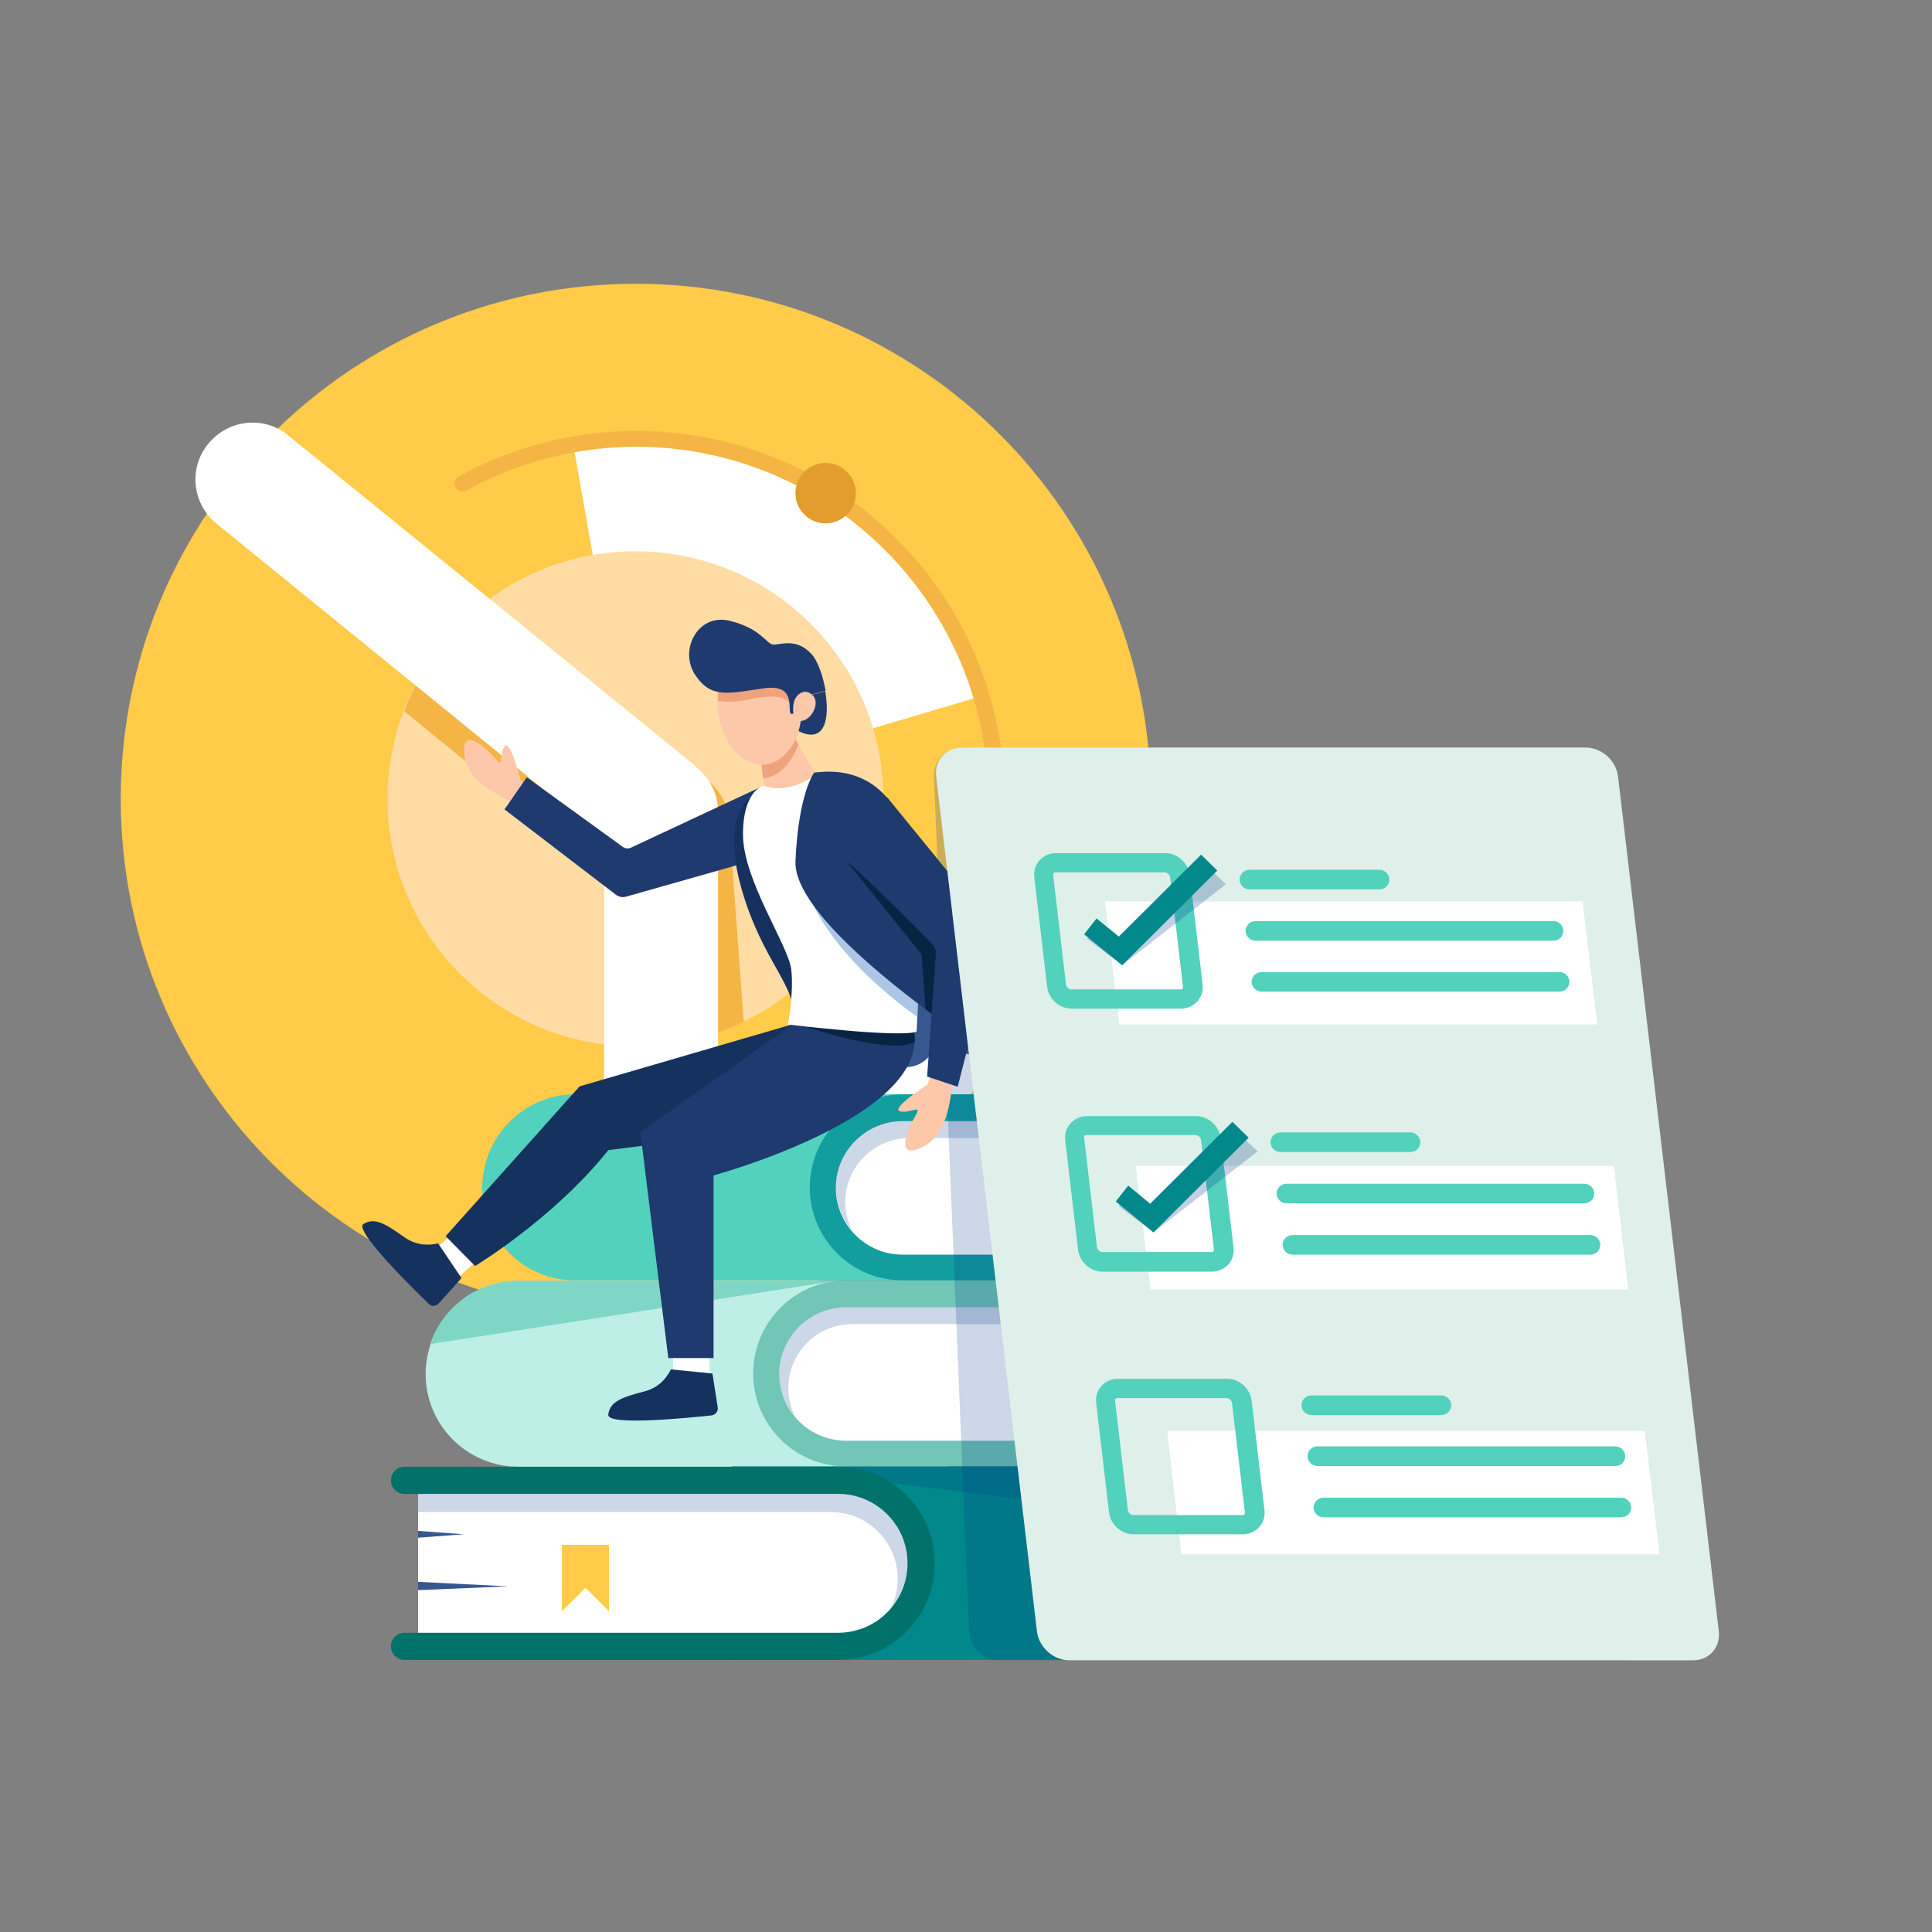
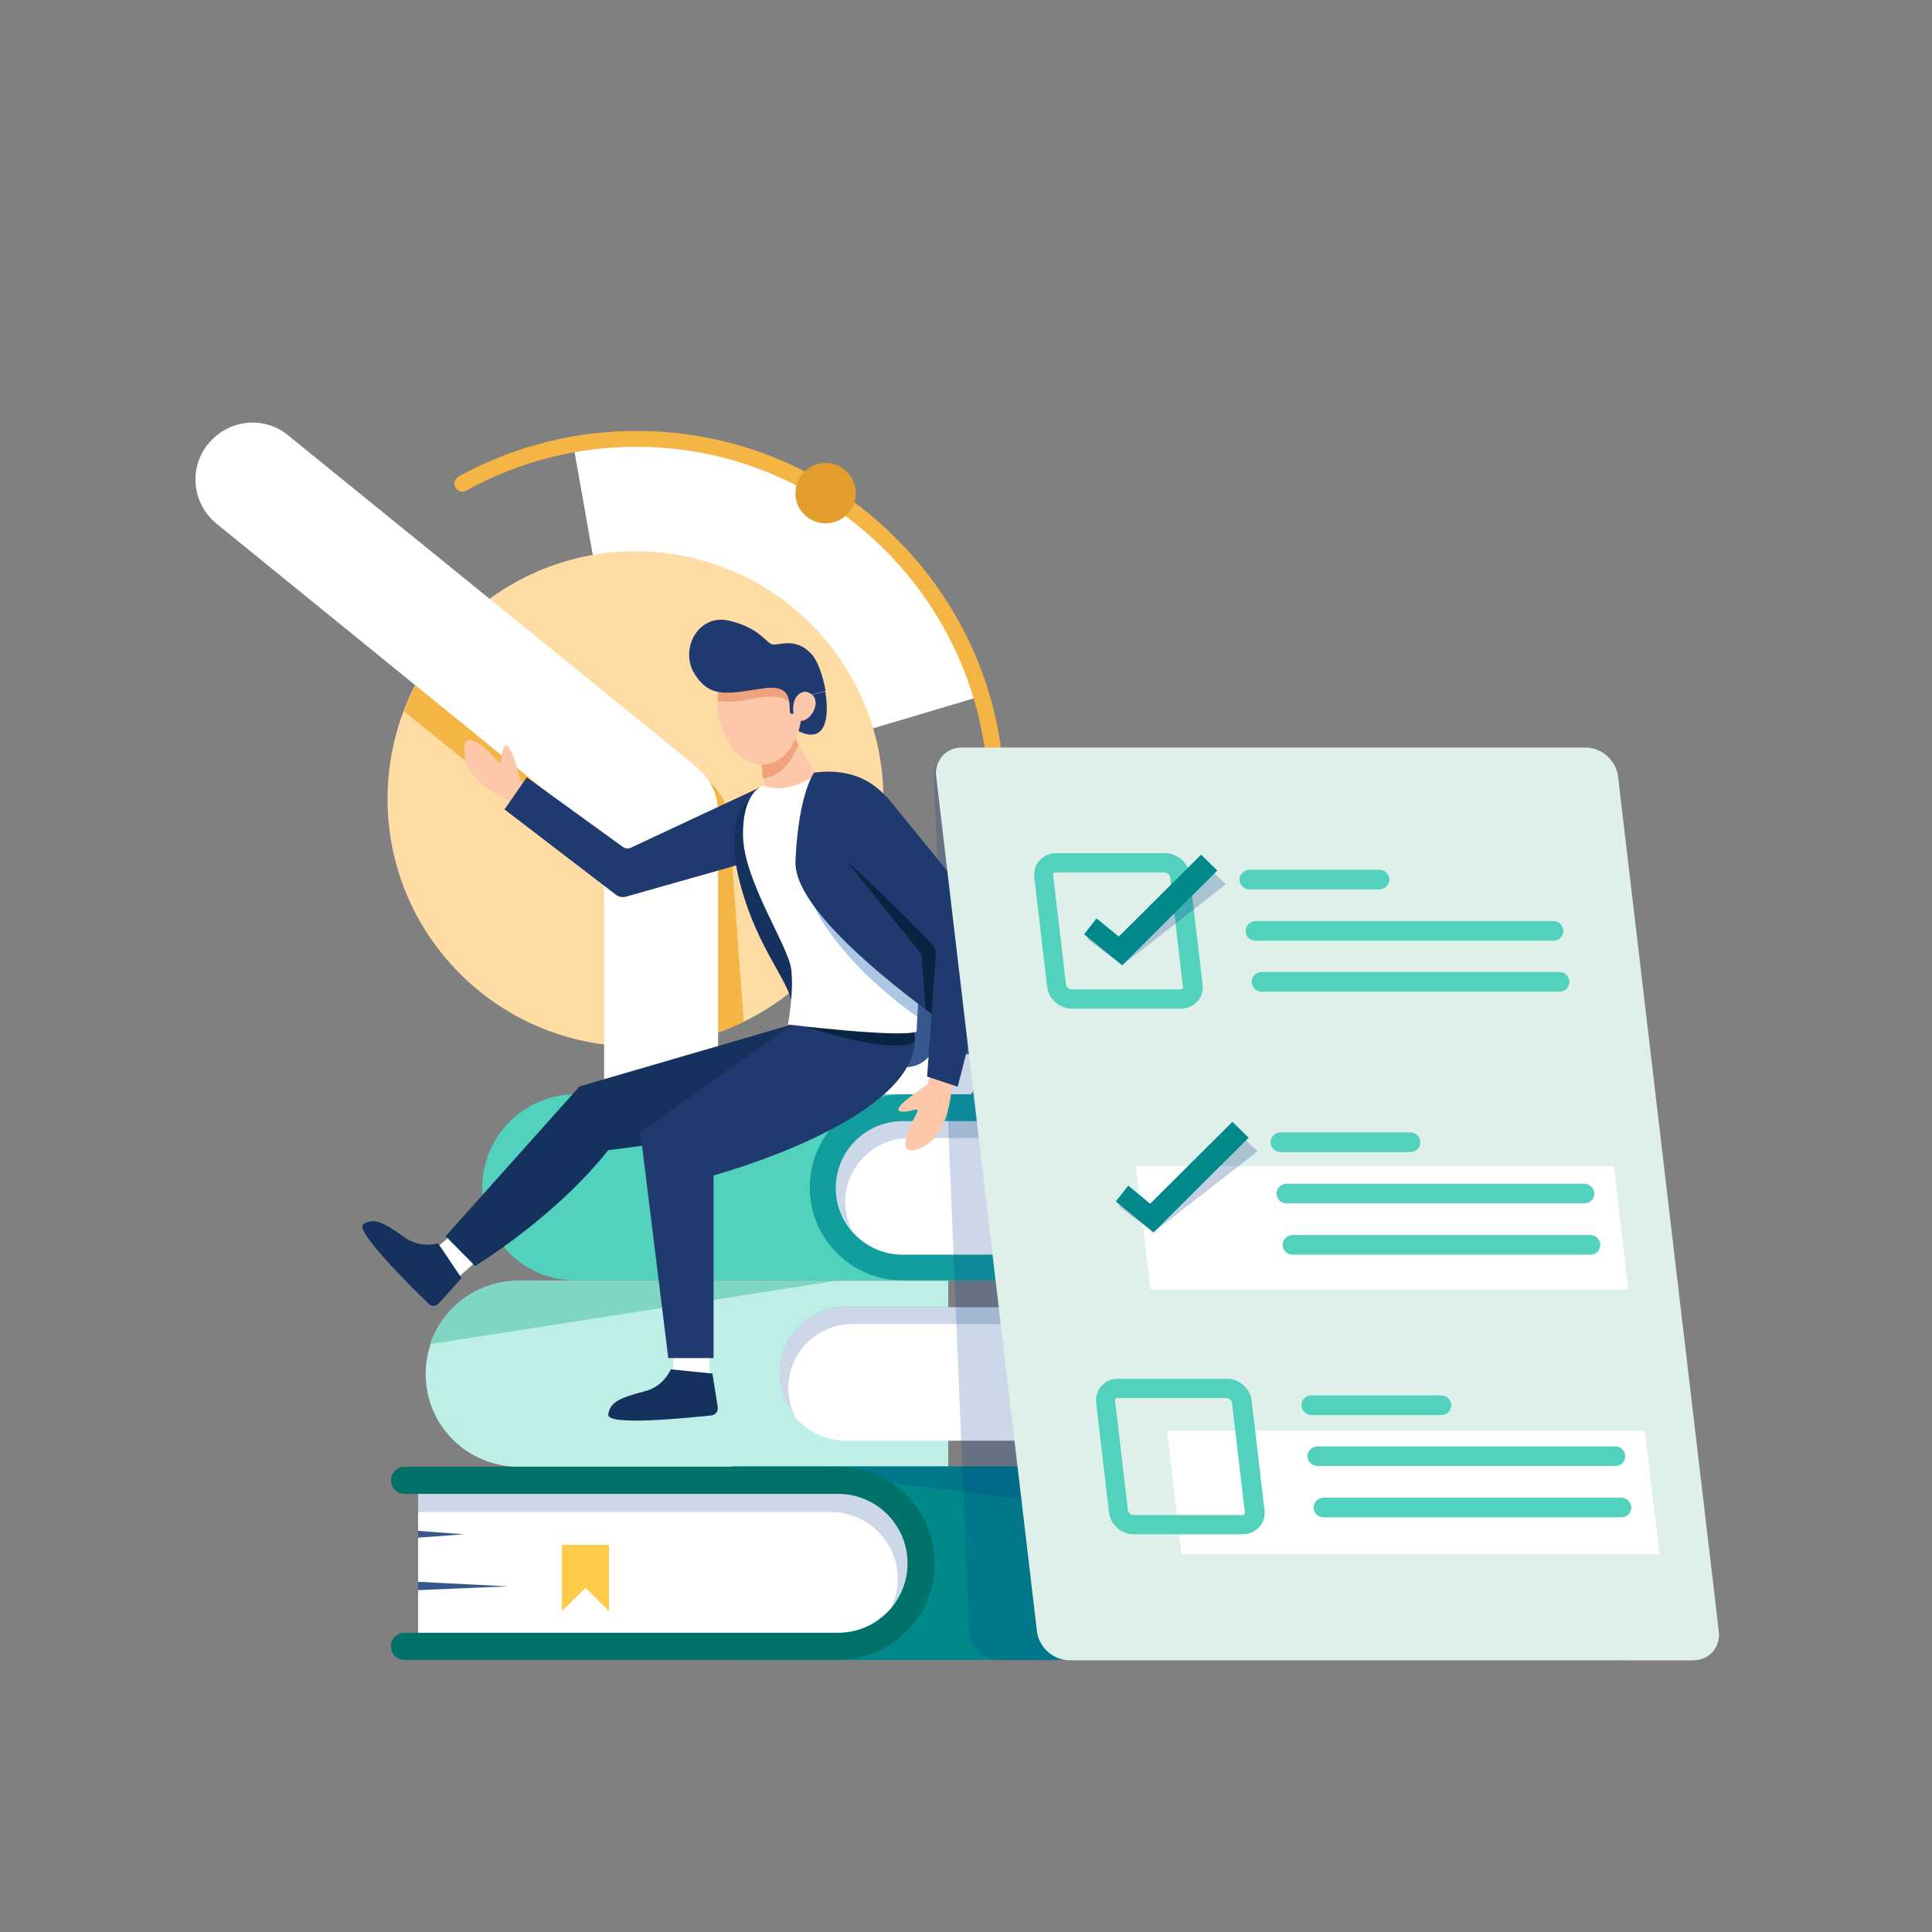
<svg xmlns="http://www.w3.org/2000/svg" version="1.1" id="圖層_1" x="0px" y="0px" viewBox="0 0 512 512" style="enable-background:new 0 0 512 512;" xml:space="preserve">
  <rect x="0" y="0" width="512" height="512" fill="#808080" stroke="none" />
  <style type="text/css">
	.st0{fill:#DFEFEA;}
	.st1{fill:#FFFFFF;}
	.st2{fill:#D3D3D3;}
	.st3{fill:#00726A;}
	.st4{fill:#00888B;}
	.st5{fill:#00666B;}
	.st6{fill:#033C5E;}
	.st7{fill:#FFD147;}
	.st8{fill:url(#SVGID_1_);}
	.st9{fill:#52D1BD;}
	.st10{fill:#F7B58E;}
	.st11{fill:#F39F85;}
	.st12{fill:#085367;}
	.st13{fill:#FDC75F;}
	.st14{fill:#F9F9F9;}
	.st15{fill:#0B7070;}
	.st16{fill:#174F78;}
	.st17{fill:#3EBDB0;}
	.st18{fill:#FDC8AA;}
	.st19{fill:#FFD6BB;}
	.st20{fill:#FBB188;}
	.st21{fill:#E59D29;}
	.st22{opacity:0.5;fill:#E2906D;}
	.st23{fill:#F4B545;}
	.st24{fill:#1F3A6F;}
	.st25{fill:#E29D2D;}
	.st26{fill:#FFDCA4;}
	.st27{fill:#3B82F4;}
	.st28{fill:#F4A882;}
	.st29{fill:#A9CCFF;}
	.st30{fill:#ECF3FE;}
	.st31{opacity:0.2;fill:#003889;}
	.st32{fill:#15315E;}
	.st33{fill:none;stroke:#444444;stroke-width:3.034;stroke-linecap:round;stroke-miterlimit:10;}
	.st34{fill:#072542;}
	.st35{fill:#EFA37D;}
	.st36{fill:#FFCB48;}
	.st37{opacity:0.37;fill:#2047B2;}
	.st38{fill:#36588E;}
	.st39{fill:#BDEFE6;}
	.st40{fill:#7FD6C5;}
	.st41{fill:#71C6B6;}
	.st42{fill:#129E9E;}
	.st43{fill:#ACC6E5;}
	.st44{opacity:0.24;fill:#003889;}
	.st45{opacity:0.35;fill:#2C70A8;}
	.st46{opacity:0.18;fill:#003889;}
	.st47{opacity:0.3;fill:#CE8E32;}
	.st48{fill:#C4D7F2;}
	.st49{fill:#9FBAD6;}
</style>
  <g>
    <g>
-       <path class="st36" d="M305,211.7c0,54.1-31.5,100.8-77.1,122.9c-18,8.7-38.1,13.6-59.4,13.6c-0.9,0-1.7,0-2.6,0    C91.7,346.8,32,286.2,32,211.7c0-16.9,3.1-33.2,8.7-48.1c7.6-20.1,19.8-38,35.3-52.3c24.3-22.4,56.8-36.1,92.5-36.1    C243.9,75.2,305,136.3,305,211.7z" />
      <circle class="st1" cx="240.1" cy="274.8" r="22.9" />
      <path class="st1" d="M260,184.5l-91.5,27.2l-16.6-94c5.4-0.9,11-1.4,16.6-1.4C211.7,116.3,248.3,145,260,184.5z" />
      <path class="st23" d="M229.4,287.3c-0.6,0-1.2-0.3-1.6-0.8c-0.8-0.9-0.6-2.3,0.3-3c21.5-17.8,33.8-44,33.8-71.8    c0-51.4-41.9-93.3-93.3-93.3c-15.8,0-31.3,4-45,11.6c-1,0.6-2.3,0.2-2.9-0.8c-0.6-1-0.2-2.3,0.8-2.9c14.3-7.9,30.6-12.1,47.1-12.1    c26.1,0,50.6,10.1,69,28.6c18.4,18.4,28.6,42.9,28.6,69c0,29.1-12.9,56.5-35.3,75.1C230.4,287.2,229.9,287.3,229.4,287.3z" />
      <g>
        <path class="st26" d="M234.1,211.7c0,26-15.1,48.5-37.1,59.1c-8.6,4.2-18.3,6.5-28.6,6.5c-0.4,0-0.8,0-1.3,0     c-35.7-0.7-64.4-29.8-64.4-65.6c0-8.1,1.5-15.9,4.2-23.1c3.6-9.7,9.5-18.3,17-25.1c11.7-10.8,27.3-17.4,44.5-17.4     C204.7,146.1,234.1,175.5,234.1,211.7z" />
        <path class="st23" d="M183.1,230.8L183.1,230.8c-5.3,6.5-14.8,7.5-21.2,2.2l-54.8-44.5c3.6-9.7,9.5-18.3,17-25.1l56.8,46.2     C187.4,214.8,188.3,224.3,183.1,230.8z" />
        <path class="st23" d="M197.1,270.8c-8.6,4.2-18.3,6.5-28.6,6.5c-0.4,0-0.8,0-1.3,0l-4.1-57.6c-0.6-8.3,5.7-15.5,14-16.1     c0.4,0,0.7,0,1.1,0c7.9,0,14.5,6.1,15,14L197.1,270.8z" />
        <path class="st1" d="M160.1,320.5V215.2c0-8.3,6.8-15.1,15.1-15.1h0c8.3,0,15.1,6.8,15.1,15.1v105.3c0,8.3-6.8,15.1-15.1,15.1h0     C166.9,335.6,160.1,328.9,160.1,320.5z" />
        <path class="st1" d="M164.1,225.5L57.4,138.8c-6.5-5.3-7.5-14.8-2.2-21.2v0c5.3-6.5,14.8-7.5,21.2-2.2L183.1,202     c6.5,5.3,7.5,14.8,2.2,21.2l0,0C180.1,229.7,170.6,230.7,164.1,225.5z" />
      </g>
      <circle class="st38" cx="240.1" cy="274.8" r="8" />
      <circle class="st25" cx="218.8" cy="130.7" r="8" />
    </g>
    <g>
      <path class="st39" d="M251.3,339.4v49.3H137.4c-6.8,0-13-2.8-17.4-7.2c-4.5-4.5-7.2-10.6-7.2-17.4c0-2.5,0.4-4.9,1.1-7.2    c0.1-0.2,0.1-0.5,0.2-0.7c3.3-9.8,12.5-16.8,23.4-16.8H251.3z" />
      <path class="st40" d="M221.7,339.4l-107.7,16.8c3.3-9.8,12.5-16.8,23.4-16.8H221.7z" />
-       <path class="st41" d="M199.6,364c0,6.8,2.8,13,7.2,17.4c4.5,4.5,10.6,7.2,17.4,7.2h110.4c1.9,0,3.5-1.6,3.5-3.5l0,0    c0-1.9-1.6-3.5-3.5-3.5h-3.5v-35.3h3.5c1.9,0,3.5-1.6,3.5-3.5l0,0c0-1.9-1.6-3.5-3.5-3.5H224.2C210.6,339.4,199.6,350.4,199.6,364    z" />
      <path class="st1" d="M331.1,381.7v-35.3H224.2c-9.7,0-17.7,7.9-17.7,17.7c0,9.7,7.9,17.7,17.7,17.7H331.1z" />
      <path class="st31" d="M210.7,375.4c-1.1-2.3-1.8-4.8-1.8-7.5c0-9.4,7.6-17,17-17h105.2v-4.6H224.2c-9.7,0-17.7,7.9-17.7,17.7    C206.5,368.4,208.1,372.3,210.7,375.4z" />
      <polygon class="st38" points="331.1,355.7 319.5,356.6 331.1,357.5   " />
      <polygon class="st38" points="331.1,368.7 308.3,369.9 331.1,370.8   " />
      <polygon class="st38" points="290,373.9 294.7,369.3 299.3,373.9 299.3,360.9 290,360.9   " />
    </g>
    <g>
      <path class="st9" d="M127.8,314.7c0,6.8,2.8,13,7.2,17.4c4.5,4.5,10.6,7.2,17.4,7.2h113.9v-49.3H152.5c-11.1,0-20.5,7.4-23.6,17.5    C128.2,309.8,127.8,312.2,127.8,314.7z" />
      <path class="st42" d="M214.6,314.7c0,6.8,2.8,13,7.2,17.4c4.5,4.5,10.6,7.2,17.4,7.2h110.4c1.9,0,3.5-1.6,3.5-3.5l0,0    c0-1.9-1.6-3.5-3.5-3.5h-3.5v-35.3h3.5c1.9,0,3.5-1.6,3.5-3.5l0,0c0-1.9-1.6-3.5-3.5-3.5H239.2    C225.6,290.1,214.6,301.1,214.6,314.7z" />
      <path class="st1" d="M346.1,332.4v-35.3H239.2c-9.7,0-17.7,7.9-17.7,17.7c0,9.7,7.9,17.7,17.7,17.7H346.1z" />
      <path class="st31" d="M225.8,326.1c-1.1-2.3-1.8-4.8-1.8-7.5c0-9.4,7.6-17,17-17h105.2v-4.6H239.2c-9.7,0-17.7,7.9-17.7,17.7    C221.6,319.1,223.2,323.1,225.8,326.1z" />
      <polygon class="st38" points="346.1,306.4 334.6,307.3 346.1,308.2   " />
      <polygon class="st38" points="346.1,319.5 323.3,320.6 346.1,321.5   " />
    </g>
    <g>
-       <path class="st4" d="M338.1,414.3c0,7.1-2.9,13.5-7.5,18.1c-4.6,4.6-11.1,7.5-18.1,7.5H193.9v-51.3h118.5c0.8,0,1.7,0,2.5,0.1    c9.6,0.9,17.7,7.2,21.3,15.8c0.1,0.2,0.2,0.5,0.3,0.7C337.5,408.1,338.1,411.2,338.1,414.3z" />
+       <path class="st4" d="M338.1,414.3c0,7.1-2.9,13.5-7.5,18.1c-4.6,4.6-11.1,7.5-18.1,7.5H193.9v-51.3h118.5c0.8,0,1.7,0,2.5,0.1    c9.6,0.9,17.7,7.2,21.3,15.8c0.1,0.2,0.2,0.5,0.3,0.7z" />
      <path class="st31" d="M336.5,405.3l-108-13.2l-8.4-3.5h92.3c0.8,0,1.7,0,2.5,0.1c9.6,0.9,17.7,7.2,21.3,15.8    C336.3,404.8,336.4,405.1,336.5,405.3z" />
      <path class="st3" d="M247.7,414.3c0,7.1-2.9,13.5-7.5,18.1c-4.6,4.6-11.1,7.5-18.1,7.5H107.2c-2,0-3.6-1.6-3.6-3.6l0,0    c0-2,1.6-3.6,3.6-3.6h3.6v-36.8h-3.6c-2,0-3.6-1.6-3.6-3.6l0,0c0-2,1.6-3.6,3.6-3.6h114.9C236.3,388.7,247.7,400.2,247.7,414.3z" />
      <path class="st1" d="M110.8,432.7v-36.8h111.3c10.1,0,18.4,8.2,18.4,18.4c0,10.1-8.2,18.4-18.4,18.4H110.8z" />
      <path class="st31" d="M236.1,426.2c1.2-2.4,1.8-5,1.8-7.8c0-9.7-7.9-17.7-17.7-17.7H110.8v-4.8h111.3c10.1,0,18.4,8.2,18.4,18.4    C240.5,418.8,238.8,423,236.1,426.2z" />
      <polygon class="st38" points="110.8,405.7 122.9,406.6 110.8,407.5   " />
      <polygon class="st38" points="110.8,419.2 134.6,420.4 110.8,421.4   " />
      <polygon class="st36" points="148.9,427 155.2,420.8 161.4,427 161.4,409.4 148.9,409.4   " />
    </g>
    <path class="st31" d="M437.5,432.3l-9.3-226.5c-0.2-4.2-3.7-7.7-8-7.7H254.9c-4.2,0-7.5,3.4-7.4,7.7l9.3,226.5   c0.2,4.2,3.7,7.7,8,7.7h165.3C434.3,440,437.6,436.5,437.5,432.3z" />
    <g>
      <polygon class="st1" points="128.4,332.3 120.8,339.1 115.6,330.7 121.7,325.6   " />
      <path class="st32" d="M96.3,324.4c3-1.9,5.8-0.1,10.9,3.5c3.4,2.4,6.9,2.1,8.9,1.6l6.2,9.2l-6,6.7c-0.7,0.8-2,0.9-2.7,0.1    C108.8,340.9,93.8,326,96.3,324.4z" />
      <polygon class="st1" points="187.7,355.2 188.2,365.3 178.4,364 178.3,356.1   " />
      <path class="st32" d="M161.2,374.9c0.4-3.5,3.6-4.6,9.7-6.2c4.1-1.1,6-4,6.9-5.8l11,1.1l1.4,8.9c0.2,1.1-0.6,2.1-1.7,2.2    C181.9,375.8,160.9,377.9,161.2,374.9z" />
      <path class="st18" d="M141.3,209.1c-2.1-1.4-3.4-2.4-3.4-2.4s-2.7-11.1-4.2-8.9c-1.5,2.2,0,6.2-2.4,3.3c-2.4-2.9-8.2-8-8.3-2.5    c-0.1,5.5,3.7,9.4,10.3,12.7c1.4,0.7,3.6,2.3,6.1,4.2L141.3,209.1z" />
      <path class="st18" d="M247,283.3c-0.7,2.5-1.2,4.1-1.2,4.1s-9.9,6.4-7.3,7.1c2.7,0.7,6-2.1,4.1,1.2c-2,3.3-5.1,10.7,0.4,8.9    c5.4-1.8,7.9-6.8,9-14.4c0.2-1.7,1-4.3,2.1-7.4L247,283.3z" />
      <path class="st38" d="M266.5,282.2c0,0-16.6-6.4-28.1-2.9l1.8-19.5l24,16.6L266.5,282.2z" />
      <path class="st32" d="M210.2,271.4l-56.6,16.5l-35.5,39.7l7.8,7.9c0,0,20.9-12.6,35.3-30.7l25-3.2c0,0,41.4-4.4,43.1-31.2    L210.2,271.4z" />
      <path class="st24" d="M242.4,276.1c-1,21.2-53.3,35.4-53.3,35.4v48.4h-12l-7.4-59.9l41.1-29l30.4-1.1c0.1,0.2,0.2,0.4,0.2,0.6    C242.2,272.4,242.5,274.3,242.4,276.1z" />
      <path class="st34" d="M242.4,276.1c-5.9,3.7-28.5-3.9-28.5-3.9l27.5-1.7C242.2,272.4,242.5,274.3,242.4,276.1z" />
      <path class="st24" d="M202.4,208.2c-0.5,0.2-28.9,13.5-35.1,16.4c-0.8,0.4-1.6,0.3-2.3-0.2L139.6,206l-5.9,8.5l29.5,22.6    c0.8,0.6,1.8,0.8,2.8,0.5l34.9-9.9L202.4,208.2z" />
      <path class="st32" d="M199.2,211.1c0,0-8.3,4.7-2.7,24.4c5.6,19.7,15.5,26.8,13.3,34.4l17.2-2.5L199.2,211.1z" />
      <path class="st1" d="M243.2,265.9L243.2,265.9c0,1.4-0.1,2.6-0.1,3.6c-0.1,2.4-0.2,3.9-0.2,3.9c-4.6,1.7-34.1-1.9-34.1-1.9    s1.6-8.2,0.9-14.5c-0.7-6.4-12.8-23.7-12.8-35.9c0-12.2,5.9-13.1,5.9-13.1s8.6-3.1,13-3.3c4.3-0.2,21.1,16.5,25,27    C243.5,239,243.5,256,243.2,265.9z" />
      <path class="st43" d="M243.2,265.9L243.2,265.9c0,1.4-0.1,2.6-0.1,3.6c-21.8-15.6-27.4-29.4-27.5-29.6l25.9,20L243.2,265.9z" />
      <path class="st18" d="M216.2,205.3c0,0-7,5.5-13.8,2.9l-0.2-1.9l-0.7-6.6l8.8-4.8l1.3,2.3L216.2,205.3z" />
      <path class="st24" d="M266.5,282.2c0,0-3.7-2.4-9.3-6.2c-1-0.7-2-1.4-3.1-2.1c-1.6-1.1-3.3-2.3-5-3.6c-1.2-0.9-2.5-1.8-3.8-2.8    c-15.9-11.9-34.9-28.5-34.5-39.2c0.8-18.3,5-23.6,5-23.6c0.6,0.2,11.3-2.4,19.1,6.5c7.7,8.9,12.4,37.2,19.1,43.9    c1.5,1.5,3.1,3,4.6,4.7c1.4,1.5,2.7,3.2,3.9,4.9C265.7,269.4,267.7,275.1,266.5,282.2z" />
      <path class="st34" d="M251.8,254.9l-2.7,15.4c-1.2-0.9-2.5-1.8-3.8-2.8l-1.1-14.6l-20-24.9l2.4-3.1L251.8,254.9z" />
      <path class="st34" d="M262.5,264.7c-1.4,6.3-5.3,11.3-5.3,11.3c-1-0.7-2-1.4-3.1-2.1l4.5-14.1C260,261.3,261.4,262.9,262.5,264.7z    " />
      <path class="st24" d="M221.4,209.7c0,0-7.5,9,2.8,18.3c8.5,7.6,19.2,18.4,22.7,22c0.8,0.8,1.2,1.8,1.1,2.9l-2.3,32.4l8.1,2.7    l9.7-38.1c0.5-1.7,0.1-3.6-1-5l-27.3-33.5C235.1,211.5,225.5,204.5,221.4,209.7z" />
      <path class="st35" d="M211.6,197.3c-2.9,7.6-7.6,8.9-9.4,9l-0.7-6.6l8.8-4.8L211.6,197.3z" />
      <path class="st24" d="M211.3,193.6l1.2-8.8l6.2-1.6C219.9,190.2,218.8,197.5,211.3,193.6z" />
      <path class="st18" d="M212.4,186c0.7,8.7-3.7,16.1-9.8,16.6c-6.1,0.5-11.6-6.1-12.4-14.8c-0.1-0.7-0.1-1.4-0.1-2.1    c0.1-7.7,4.2-14,9.9-14.5c4.3-0.4,8.4,2.9,10.6,7.9C211.6,181.2,212.2,183.5,212.4,186z" />
      <path class="st35" d="M210.7,179.1l-1.2,7.7c0,0-0.9-3.7-10.7-1.5c-4.1,0.9-6.8,0.8-8.6,0.4c0.1-7.7,4.2-14,9.9-14.5    C204.4,170.9,208.4,174.1,210.7,179.1z" />
      <path class="st24" d="M193.3,164.5c8.3,2,9.8,6.1,11.5,6.3c1.6,0.3,6.2-2.1,10.4,2.7c1.5,1.7,2.9,5.6,3.6,9.6l-6.2,1.6l0.2-1.2    c0,0-1.4,5.8-3,5.7c-1.6-0.1,2-8.1-7.3-6.8c-9.3,1.3-14.1,2.9-18.3-3.6C179.9,172.3,184.9,162.5,193.3,164.5z" />
      <path class="st18" d="M210.4,186.1c0.3-1.1,0.9-2,1.9-2.5c0.8-0.4,1.9-0.5,3.1,0.7c2.3,2.3-1.1,7.7-3.9,6.6l-1.2-1.6    C210.1,188,210.2,186.9,210.4,186.1z" />
    </g>
    <g>
      <path class="st0" d="M448.7,440H283.4c-4.2,0-8.1-3.4-8.6-7.7l-26.7-226.5c-0.5-4.2,2.5-7.7,6.8-7.7h165.3c4.2,0,8.1,3.4,8.6,7.7    l26.7,226.5C456,436.5,453,440,448.7,440z" />
-       <polygon class="st1" points="423.3,271.5 296.6,271.5 292.8,238.9 419.4,238.9   " />
      <polygon class="st1" points="431.5,341.7 304.9,341.7 301,309 427.7,309   " />
      <polygon class="st1" points="439.8,411.9 313.1,411.9 309.3,379.2 435.9,379.2   " />
      <path class="st9" d="M313,267.3h-29c-3.3,0-6.1-2.6-6.5-5.8l-3.4-29c-0.2-1.7,0.3-3.3,1.4-4.5c1.1-1.2,2.6-1.9,4.3-1.9h29    c3.3,0,6.1,2.6,6.5,5.8l3.4,29c0.2,1.7-0.3,3.3-1.4,4.5C316.2,266.6,314.6,267.3,313,267.3z M279.7,231.2c-0.1,0-0.3,0-0.5,0.2    c-0.1,0.1-0.1,0.3-0.1,0.5l3.4,29c0.1,0.7,0.8,1.3,1.4,1.3h29c0.1,0,0.3,0,0.5-0.2c0.1-0.1,0.1-0.3,0.1-0.5l-3.4-29    c-0.1-0.7-0.8-1.3-1.4-1.3H279.7z" />
      <path class="st9" d="M365.6,235.7h-34.5c-1.4,0-2.6-1.2-2.6-2.6s1.2-2.6,2.6-2.6h34.5c1.4,0,2.6,1.2,2.6,2.6    S367,235.7,365.6,235.7z" />
      <path class="st9" d="M411.7,249.3h-79c-1.4,0-2.6-1.2-2.6-2.6c0-1.4,1.2-2.6,2.6-2.6h79c1.4,0,2.6,1.2,2.6,2.6    C414.3,248.1,413.2,249.3,411.7,249.3z" />
      <path class="st9" d="M413.3,262.8h-79c-1.4,0-2.6-1.2-2.6-2.6s1.2-2.6,2.6-2.6h79c1.4,0,2.6,1.2,2.6,2.6S414.8,262.8,413.3,262.8z    " />
-       <path class="st9" d="M321.2,337h-29c-3.3,0-6.1-2.6-6.5-5.8l-3.4-29c-0.2-1.7,0.3-3.3,1.4-4.5c1.1-1.2,2.6-1.9,4.3-1.9h29    c3.3,0,6.1,2.6,6.5,5.8l3.4,29c0.2,1.7-0.3,3.3-1.4,4.5C324.4,336.3,322.8,337,321.2,337z M287.9,300.8c-0.1,0-0.3,0-0.5,0.2    c-0.1,0.1-0.1,0.3-0.1,0.5l3.4,29c0.1,0.7,0.8,1.3,1.4,1.3h29c0.1,0,0.3,0,0.5-0.2c0.1-0.1,0.1-0.3,0.1-0.5l-3.4-29    c-0.1-0.7-0.8-1.3-1.4-1.3H287.9z" />
      <path class="st9" d="M373.8,305.3h-34.5c-1.4,0-2.6-1.2-2.6-2.6c0-1.4,1.2-2.6,2.6-2.6h34.5c1.4,0,2.6,1.2,2.6,2.6    C376.4,304.2,375.2,305.3,373.8,305.3z" />
      <path class="st9" d="M419.9,318.9h-79c-1.4,0-2.6-1.2-2.6-2.6s1.2-2.6,2.6-2.6h79c1.4,0,2.6,1.2,2.6,2.6S421.4,318.9,419.9,318.9z    " />
      <path class="st9" d="M421.5,332.5h-79c-1.4,0-2.6-1.2-2.6-2.6s1.2-2.6,2.6-2.6h79c1.4,0,2.6,1.2,2.6,2.6S423,332.5,421.5,332.5z" />
      <path class="st9" d="M329.4,406.6h-29c-3.3,0-6.1-2.6-6.5-5.8l-3.4-29c-0.2-1.7,0.3-3.3,1.4-4.5c1.1-1.2,2.6-1.9,4.3-1.9h29    c3.3,0,6.1,2.6,6.5,5.8l3.4,29c0.2,1.7-0.3,3.3-1.4,4.5C332.6,405.9,331,406.6,329.4,406.6z M296.1,370.5c-0.1,0-0.3,0-0.5,0.2    c-0.1,0.1-0.1,0.3-0.1,0.5l3.4,29c0.1,0.7,0.8,1.3,1.4,1.3h29c0.1,0,0.3,0,0.5-0.2c0.1-0.1,0.1-0.3,0.1-0.5l-3.4-29    c-0.1-0.7-0.8-1.3-1.4-1.3H296.1z" />
      <path class="st9" d="M382,375h-34.5c-1.4,0-2.6-1.2-2.6-2.6c0-1.4,1.2-2.6,2.6-2.6H382c1.4,0,2.6,1.2,2.6,2.6    C384.6,373.8,383.4,375,382,375z" />
      <path class="st9" d="M428.1,388.5h-79c-1.4,0-2.6-1.2-2.6-2.6c0-1.4,1.2-2.6,2.6-2.6h79c1.4,0,2.6,1.2,2.6,2.6    C430.7,387.4,429.6,388.5,428.1,388.5z" />
      <path class="st9" d="M429.7,402.1h-79c-1.4,0-2.6-1.2-2.6-2.6s1.2-2.6,2.6-2.6h79c1.4,0,2.6,1.2,2.6,2.6S431.2,402.1,429.7,402.1z    " />
      <polygon class="st44" points="297.4,255.8 288.1,248.8 291.8,245.2 297.2,249.3 321,230.7 324.9,234.3   " />
      <polygon class="st44" points="305.7,326.6 296.4,319.6 300.1,316 305.6,320.1 329.4,301.5 333.3,305.1   " />
      <polygon class="st4" points="297.4,255.8 287.3,247.6 290.6,243.4 296.5,248.2 318.3,226.5 322.6,230.7   " />
      <polygon class="st4" points="305.7,326.6 295.7,318.4 299,314.2 304.8,319 326.6,297.3 330.9,301.5   " />
    </g>
  </g>
</svg>